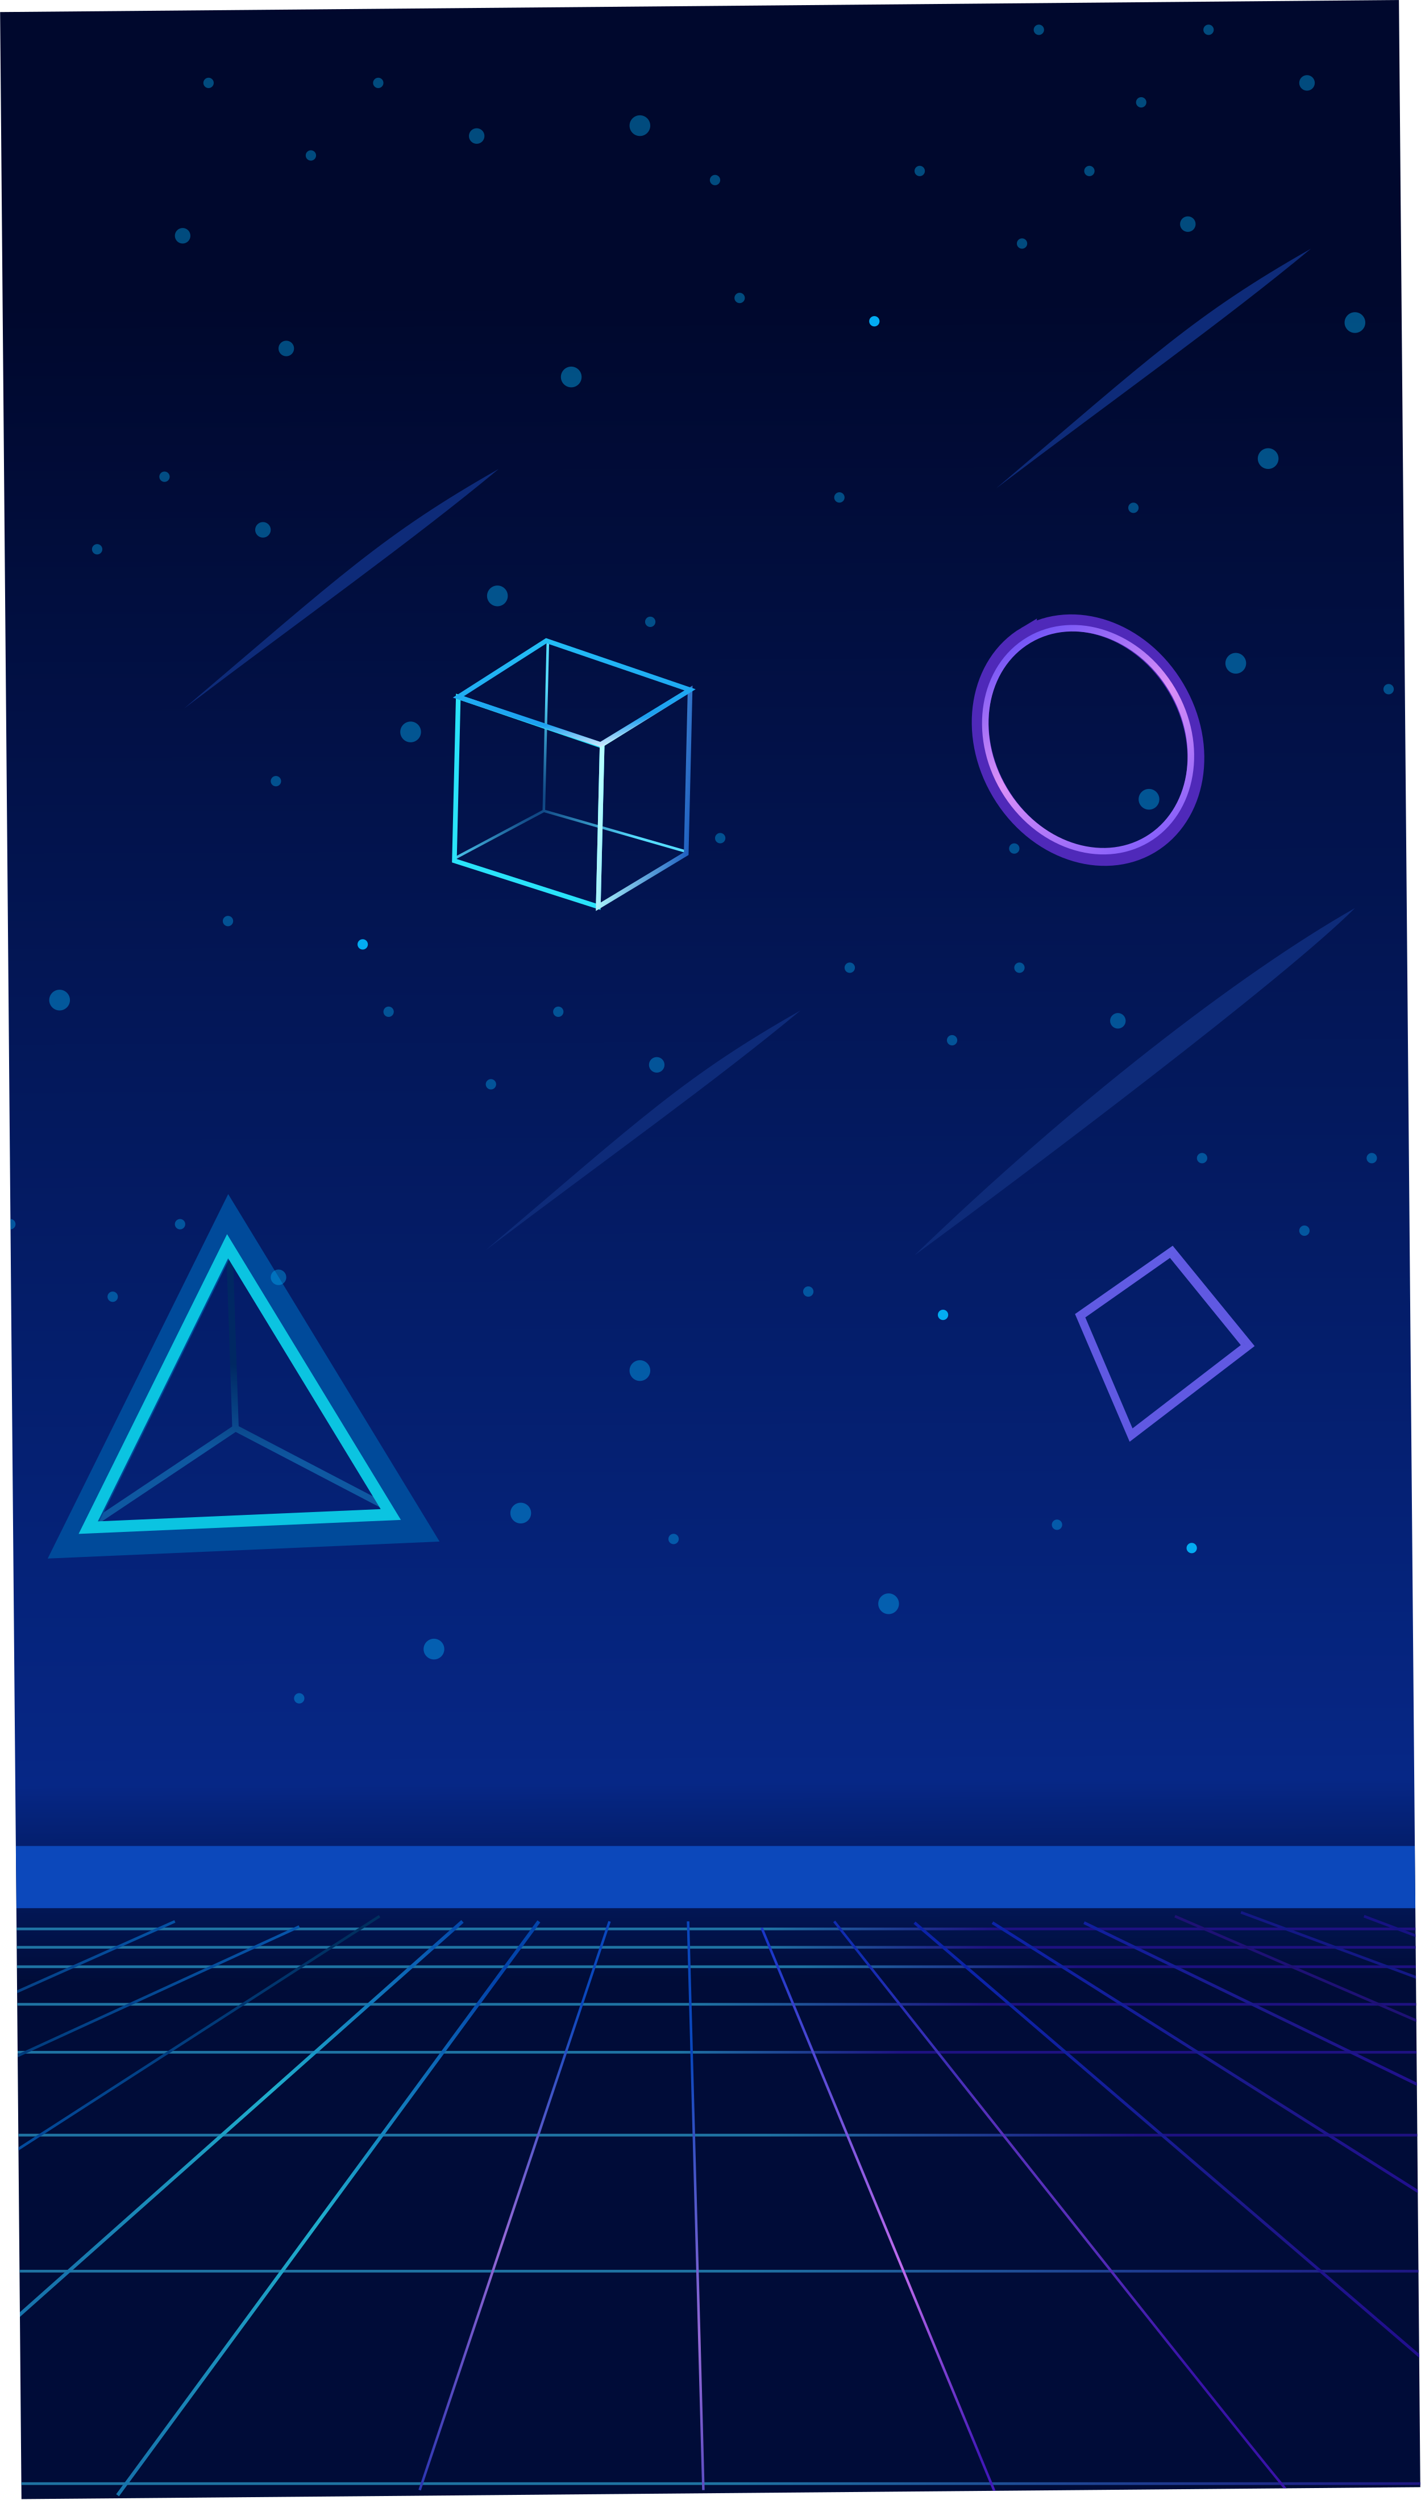
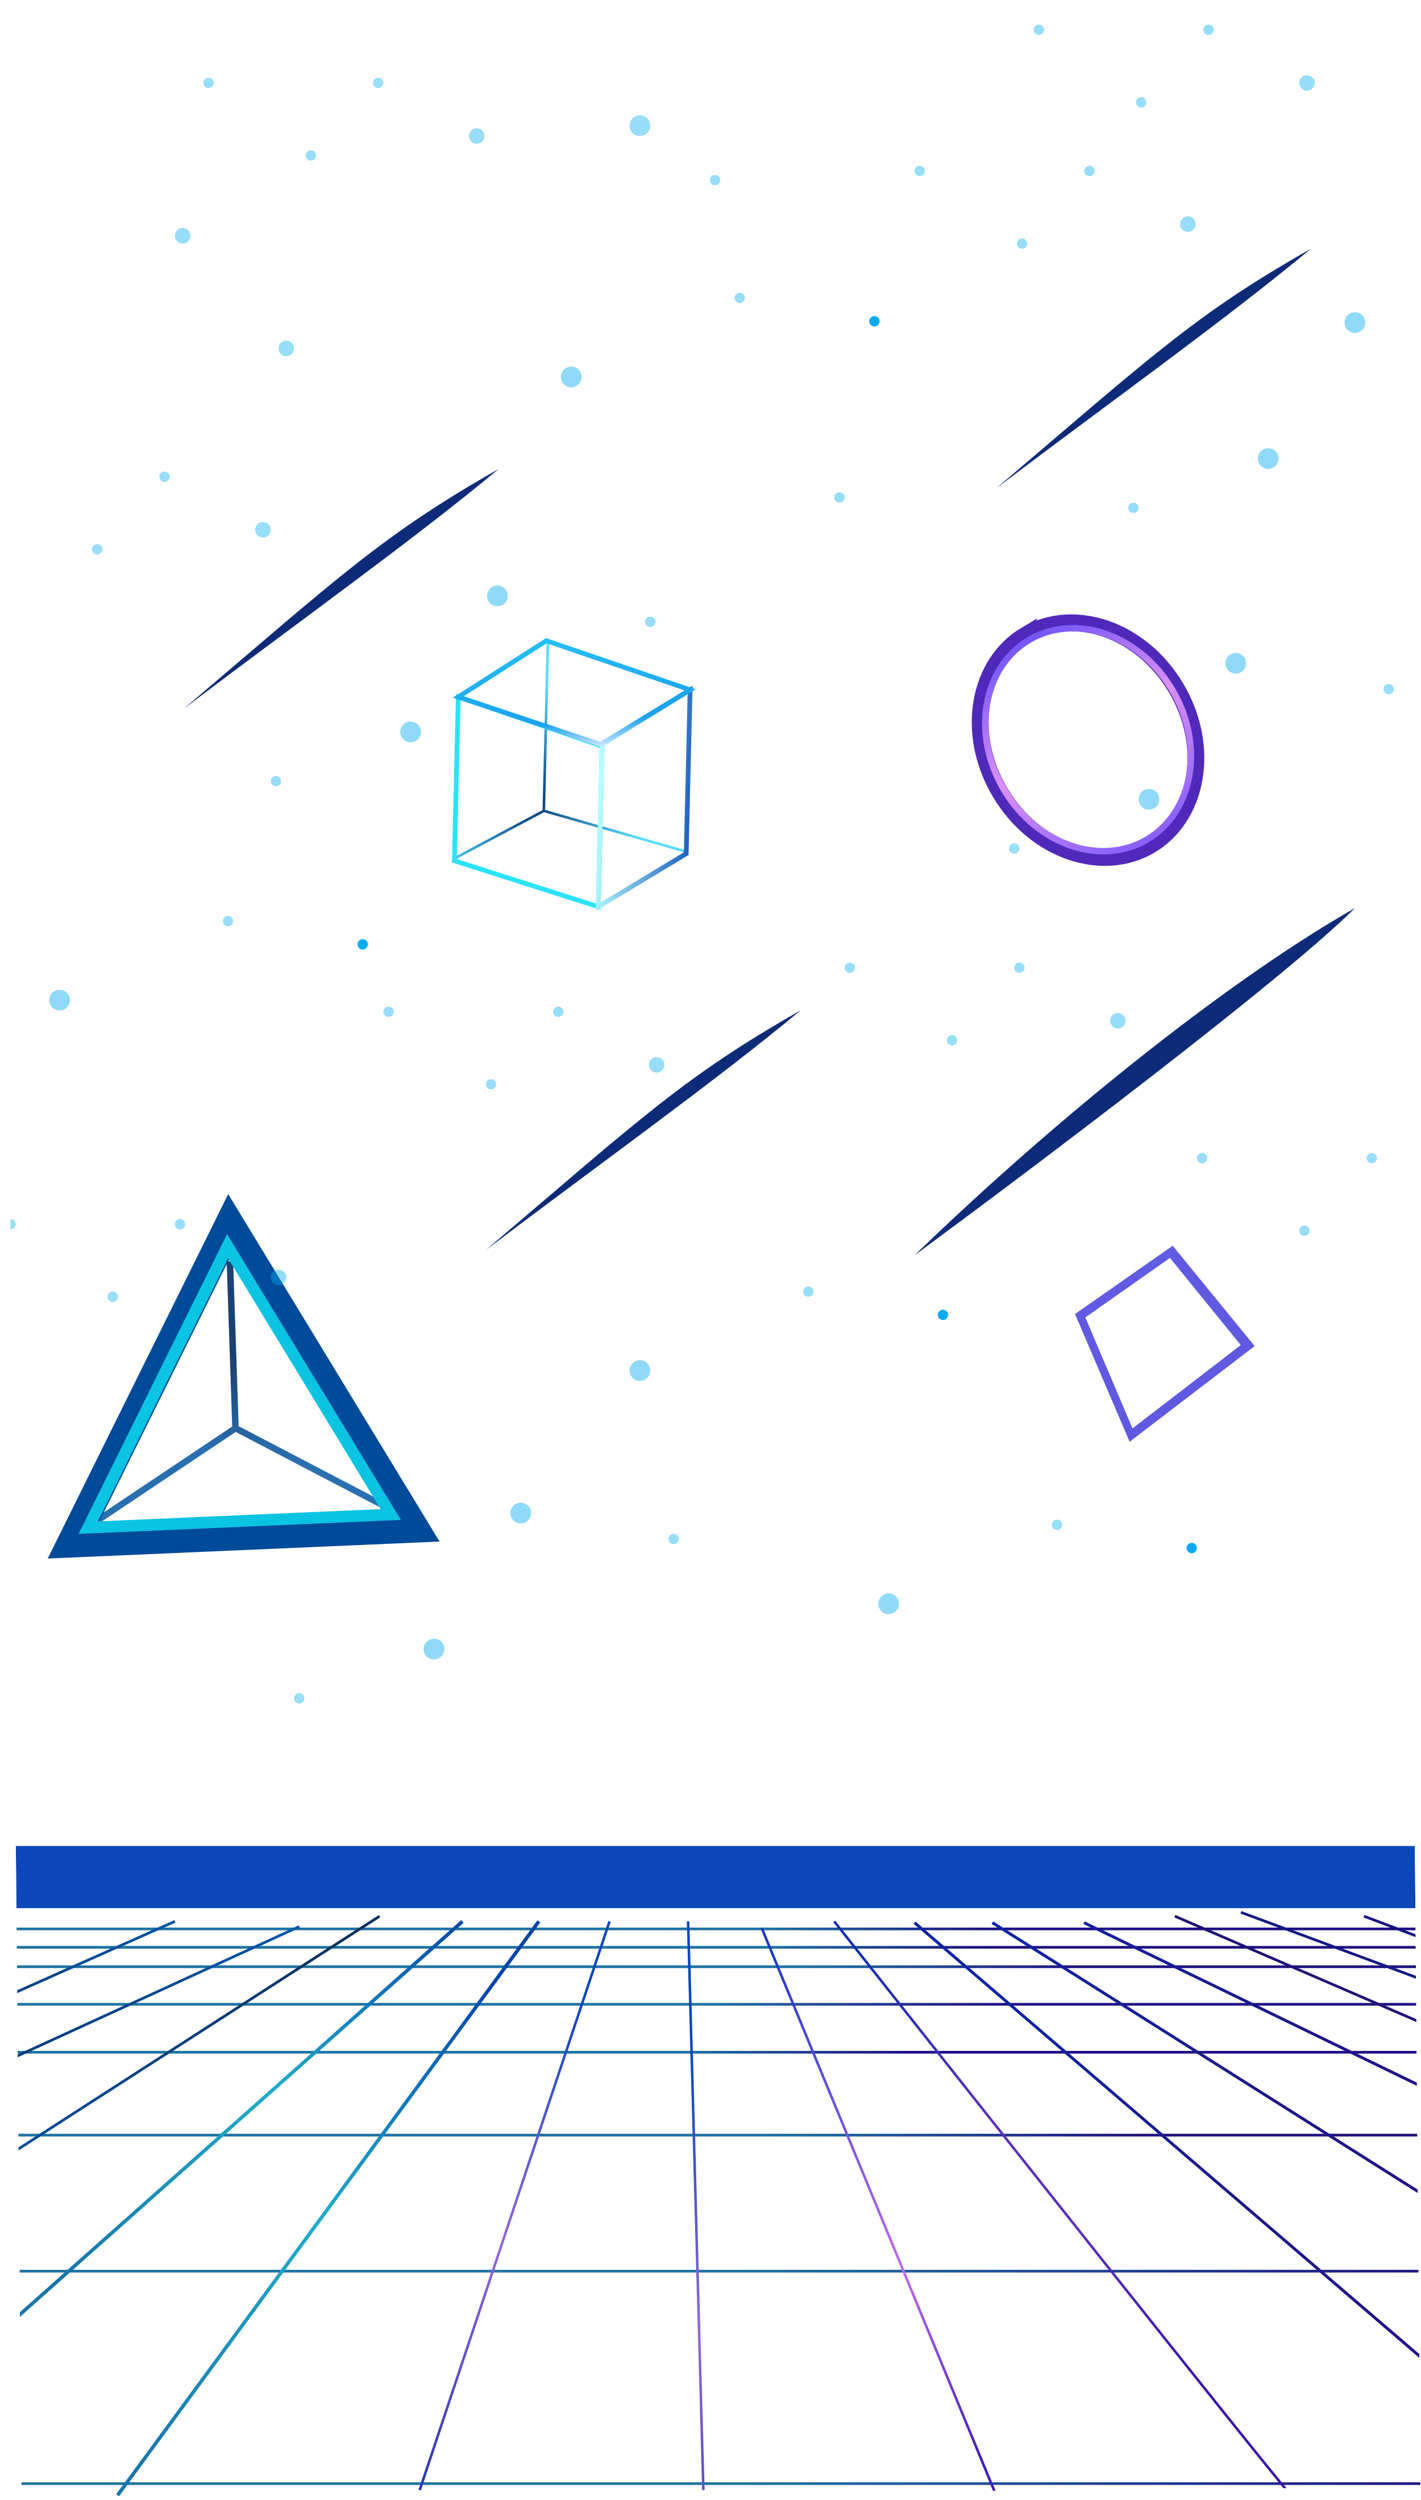
<svg xmlns="http://www.w3.org/2000/svg" width="1097" height="1930" fill="none" viewBox="0 0 1097 1930">
  <g clip-path="url(#a)">
-     <path fill="url(#b)" d="M0 0h1920v1080H0z" transform="rotate(-90.49 964.62 956.4)" />
+     <path fill="url(#b)" d="M0 0h1920H0z" transform="rotate(-90.49 964.62 956.4)" />
    <circle cx="954" cy="512" r="8" fill="#03ACF2" opacity=".44" />
    <circle cx="384" cy="460" r="8" fill="#03ACF2" opacity=".44" />
    <circle cx="1046" cy="249" r="8" fill="#03ACF2" opacity=".44" />
    <circle cx="887" cy="617" r="8" fill="#03ACF2" opacity=".44" />
    <circle cx="317" cy="565" r="8" fill="#03ACF2" opacity=".44" />
    <circle cx="979" cy="354" r="8" fill="#03ACF2" opacity=".44" />
    <circle cx="1072" cy="532" r="4" fill="#03ACF2" opacity=".41" />
    <circle cx="502" cy="480" r="4" fill="#03ACF2" opacity=".41" />
    <circle cx="783" cy="655" r="4" fill="#03ACF2" opacity=".41" />
    <circle cx="213" cy="603" r="4" fill="#03ACF2" opacity=".41" />
    <circle cx="875" cy="392" r="4" fill="#03ACF2" opacity=".41" />
-     <circle cx="556" cy="647" r="4" fill="#03ACF2" opacity=".41" />
    <circle cx="648" cy="384" r="4" fill="#03ACF2" opacity=".41" />
    <g filter="url(#c)">
      <path fill="#0C48BB" d="M-546 1425h1924v48H-546z" />
    </g>
    <g filter="url(#d)">
      <path stroke="url(#e)" stroke-width="2.08" d="M-37 1753.19h1256m0 164H-37" />
    </g>
    <g filter="url(#f)">
      <path stroke="url(#g)" stroke-width="2.08" d="M-39 1648.19h1260" />
    </g>
    <g filter="url(#h)">
      <path stroke="url(#i)" stroke-width="2.08" d="M-42 1584.19h1263" />
    </g>
    <g filter="url(#j)">
      <path stroke="url(#k)" stroke-width="2.08" d="M-42 1547.19h1263" />
    </g>
    <g filter="url(#l)">
      <path stroke="url(#m)" stroke-width="2.08" d="M-39 1518.19h1260" />
    </g>
    <g filter="url(#n)">
      <path stroke="url(#o)" stroke-width="2.08" d="M-42 1503.19h1259" />
    </g>
    <g filter="url(#p)">
      <path stroke="url(#q)" stroke-width="2.08" d="M-38 1489h1259" />
    </g>
    <g filter="url(#r)">
      <path stroke="url(#s)" stroke-width="1.95" d="m470.56 1483.19-146.56 439m207.2-439 11.8 439" />
    </g>
    <g filter="url(#t)">
      <path stroke="url(#u)" stroke-width="1.95" d="m588 1488.19 181 438" />
    </g>
    <g filter="url(#v)">
      <path stroke="url(#w)" stroke-width="1.95" d="M644 1483.19c105.43 133.47 324.04 409.54 355 446" />
    </g>
    <g filter="url(#x)">
      <path stroke="url(#y)" stroke-width="2.28" d="m706 1484.19 504.53 433m-444.36-433L1224 1773.4m0-101.31-387.13-187.9" />
    </g>
    <g filter="url(#z)">
      <path stroke="#1E1175" stroke-width="2.08" d="m1217 1613.19-310-134" />
    </g>
    <g filter="url(#A)">
      <path stroke="#131885" stroke-width="2.08" d="m1222 1574.19-264-98" />
    </g>
    <g filter="url(#B)">
      <path stroke="#161283" stroke-width="2.08" d="m1217 1541.19-164-62" />
    </g>
    <g filter="url(#C)">
      <path stroke="url(#D)" stroke-width="2.74" d="m90.76 1926.19 325.24-443m-455 351.79 396.02-351.79" />
    </g>
    <g filter="url(#E)">
      <path stroke="url(#F)" stroke-width="2.08" d="m-39 1693.19 332-214" />
    </g>
    <g filter="url(#G)">
      <path stroke="url(#H)" stroke-width="2.08" d="m-37 1610.19 268-123" />
    </g>
    <g filter="url(#I)">
      <path stroke="url(#J)" stroke-width="2.08" d="m-40 1561.19 175-78" />
    </g>
    <g filter="url(#K)">
      <path stroke="#4F29B9" stroke-width="13" d="M791.86 490.18c36.7-21.75 88.95-4.84 116.05 40.88s16.84 99.68-19.86 121.43S799.1 657.33 772 611.6s-16.84-99.68 19.86-121.43Z" />
    </g>
    <g filter="url(#L)">
      <path stroke="url(#M)" stroke-width="5" d="M794.37 494c35.55-21.06 85.17-4.36 110.58 38.5s16.23 94.42-19.32 115.5c-35.55 21.06-85.17 4.36-110.58-38.5s-16.23-94.42 19.32-115.5Z" />
    </g>
    <g filter="url(#N)">
      <path stroke="url(#O)" stroke-width="5" d="M833 1015.23 904.85 965l60.15 73.67-91.9 70.33z" />
    </g>
    <path stroke="url(#P)" stroke-width="3" d="M836 1016.44 903.5 969l56.5 69.58-86.33 66.42z" />
    <path stroke="url(#Q)" stroke-width="5" d="m177.47 973.67 4.33 128.79m0 0-106.37 71.12m106.37-71.12 121.42 63.46" opacity=".89" />
    <g filter="url(#R)">
      <path stroke="#004A9A" stroke-width="23" d="m177.2 945.6 142.2 233.73-263.63 11.43z" />
    </g>
    <path stroke="#0BC4E1" stroke-width="9" d="m301.68 1169.1-233.57 10.13L175.7 962.02z" />
    <g filter="url(#S)">
      <path stroke="url(#T)" stroke-width="2" d="m422.95 494.62-3.12 131.31m0 0-67.77 36.1m67.77-36.1 111.16 31.85" />
    </g>
    <g filter="url(#U)">
      <path stroke="#2AE3F9" stroke-width="3.65" d="m350.78 664.44 3.01-126.45 111.02 37.92-2.95 124.02z" />
    </g>
    <g filter="url(#V)">
      <path stroke="url(#W)" stroke-width="3.65" d="m529.75 658.97 3-126.45-67.9 42.18-2.99 125.23z" />
    </g>
    <g filter="url(#X)">
      <path stroke="url(#Y)" stroke-width="3.65" d="m353.8 537.99 67.94-43.4 111.02 37.93-69.13 42.15z" />
    </g>
    <g filter="url(#Z)">
      <path fill="#0E2B79" d="M618 780c-89.33 50.67-123 83-243 185 90.67-68.67 177.6-130.6 243-185" />
    </g>
    <g filter="url(#aa)">
      <path fill="#0E2B79" d="M1046 701c-89.33 50.67-220 152-340 268 90.67-66.67 285.6-213.6 340-268" />
    </g>
    <g filter="url(#ab)">
      <path fill="#0E2B79" d="M1012 192c-89.33 50.67-123 83-243 185 90.67-68.67 177.6-130.6 243-185" />
    </g>
    <g filter="url(#ac)">
      <path fill="#0E2B79" d="M385 362c-89.33 50.67-123 83-243 185 90.67-68.67 177.6-130.6 243-185" />
    </g>
    <circle cx="494" cy="97" r="8" fill="#03ACF2" opacity=".41" />
    <circle cx="141" cy="182" r="6" fill="#03ACF2" opacity=".41" />
    <circle cx="221" cy="269" r="6" fill="#03ACF2" opacity=".41" />
    <circle cx="368" cy="105" r="6" fill="#03ACF2" opacity=".41" />
    <circle cx="917" cy="173" r="6" fill="#03ACF2" opacity=".41" />
    <circle cx="1009" cy="64" r="6" fill="#03ACF2" opacity=".41" />
    <circle cx="203" cy="409" r="6" fill="#03ACF2" opacity=".41" />
    <circle cx="863" cy="788" r="6" fill="#03ACF2" opacity=".41" />
    <circle cx="215" cy="986" r="6" fill="#03ACF2" opacity=".41" />
    <circle cx="507" cy="822" r="6" fill="#03ACF2" opacity=".41" />
    <circle cx="161" cy="64" r="4" fill="#03ACF2" opacity=".41" />
    <circle cx="710" cy="132" r="4" fill="#03ACF2" opacity=".41" />
    <circle cx="802" cy="23" r="4" fill="#03ACF2" opacity=".41" />
    <circle cx="656" cy="747" r="4" fill="#03ACF2" opacity=".41" />
    <circle cx="8" cy="945" r="4" fill="#03ACF2" opacity=".41" />
    <circle cx="300" cy="781" r="4" fill="#03ACF2" opacity=".41" />
    <circle cx="928" cy="894" r="4" fill="#03ACF2" opacity=".41" />
    <circle cx="240" cy="120" r="4" fill="#03ACF2" opacity=".41" />
    <circle cx="789" cy="188" r="4" fill="#03ACF2" opacity=".41" />
    <circle cx="881" cy="79" r="4" fill="#03ACF2" opacity=".41" />
    <circle cx="75" cy="424" r="4" fill="#03ACF2" opacity=".41" />
    <circle cx="735" cy="803" r="4" fill="#03ACF2" opacity=".41" />
    <circle cx="87" cy="1001" r="4" fill="#03ACF2" opacity=".41" />
    <circle cx="379" cy="837" r="4" fill="#03ACF2" opacity=".41" />
    <circle cx="1007" cy="950" r="4" fill="#03ACF2" opacity=".41" />
    <circle cx="292" cy="64" r="4" fill="#03ACF2" opacity=".41" />
    <circle cx="841" cy="132" r="4" fill="#03ACF2" opacity=".41" />
    <circle cx="933" cy="23" r="4" fill="#03ACF2" opacity=".41" />
    <circle cx="127" cy="368" r="4" fill="#03ACF2" opacity=".41" />
    <circle cx="787" cy="747" r="4" fill="#03ACF2" opacity=".41" />
    <circle cx="139" cy="945" r="4" fill="#03ACF2" opacity=".41" />
    <circle cx="431" cy="781" r="4" fill="#03ACF2" opacity=".41" />
    <circle cx="1059" cy="894" r="4" fill="#03ACF2" opacity=".41" />
    <circle cx="552" cy="139" r="4" fill="#03ACF2" opacity=".41" />
    <circle cx="46" cy="772" r="8" fill="#03ACF2" opacity=".44" />
    <circle cx="686" cy="1238" r="8" fill="#03ACF2" opacity=".44" />
    <circle cx="494" cy="1058" r="8" fill="#03ACF2" opacity=".44" />
    <circle cx="441" cy="291" r="8" fill="#03ACF2" opacity=".44" />
    <circle cx="280" cy="729" r="4" fill="#03ACF2" />
    <circle cx="920" cy="1195" r="4" fill="#03ACF2" />
    <circle cx="728" cy="1015" r="4" fill="#03ACF2" />
    <circle cx="675" cy="248" r="4" fill="#03ACF2" />
    <circle cx="176" cy="711" r="4" fill="#03ACF2" opacity=".41" />
    <circle cx="816" cy="1177" r="4" fill="#03ACF2" opacity=".41" />
    <circle cx="624" cy="997" r="4" fill="#03ACF2" opacity=".41" />
    <circle cx="571" cy="230" r="4" fill="#03ACF2" opacity=".41" />
    <circle cx="402" cy="1168" r="8" fill="#03ACF2" opacity=".44" />
    <circle cx="335" cy="1273" r="8" fill="#03ACF2" opacity=".44" />
    <circle cx="520" cy="1188" r="4" fill="#03ACF2" opacity=".41" />
    <circle cx="231" cy="1311" r="4" fill="#03ACF2" opacity=".41" />
    <circle cx="4" cy="1303" r="4" fill="#03ACF2" opacity=".41" />
  </g>
  <defs>
    <filter id="c" width="2055.8" height="179.8" x="-611.9" y="1359.1" color-interpolation-filters="sRGB" filterUnits="userSpaceOnUse">
      <feFlood flood-opacity="0" result="BackgroundImageFix" />
      <feBlend in="SourceGraphic" in2="BackgroundImageFix" result="shape" />
      <feGaussianBlur result="effect1_foregroundBlur_411_288" stdDeviation="32.95" />
    </filter>
    <filter id="d" width="1261.08" height="171.16" x="-39.54" y="1749.61" color-interpolation-filters="sRGB" filterUnits="userSpaceOnUse">
      <feFlood flood-opacity="0" result="BackgroundImageFix" />
      <feBlend in="SourceGraphic" in2="BackgroundImageFix" result="shape" />
      <feGaussianBlur result="effect1_foregroundBlur_411_288" stdDeviation="1.27" />
    </filter>
    <filter id="f" width="1265.08" height="7.16" x="-41.54" y="1644.61" color-interpolation-filters="sRGB" filterUnits="userSpaceOnUse">
      <feFlood flood-opacity="0" result="BackgroundImageFix" />
      <feBlend in="SourceGraphic" in2="BackgroundImageFix" result="shape" />
      <feGaussianBlur result="effect1_foregroundBlur_411_288" stdDeviation="1.27" />
    </filter>
    <filter id="h" width="1268.08" height="7.16" x="-44.54" y="1580.61" color-interpolation-filters="sRGB" filterUnits="userSpaceOnUse">
      <feFlood flood-opacity="0" result="BackgroundImageFix" />
      <feBlend in="SourceGraphic" in2="BackgroundImageFix" result="shape" />
      <feGaussianBlur result="effect1_foregroundBlur_411_288" stdDeviation="1.27" />
    </filter>
    <filter id="j" width="1268.08" height="7.16" x="-44.54" y="1543.61" color-interpolation-filters="sRGB" filterUnits="userSpaceOnUse">
      <feFlood flood-opacity="0" result="BackgroundImageFix" />
      <feBlend in="SourceGraphic" in2="BackgroundImageFix" result="shape" />
      <feGaussianBlur result="effect1_foregroundBlur_411_288" stdDeviation="1.27" />
    </filter>
    <filter id="l" width="1265.08" height="7.16" x="-41.54" y="1514.61" color-interpolation-filters="sRGB" filterUnits="userSpaceOnUse">
      <feFlood flood-opacity="0" result="BackgroundImageFix" />
      <feBlend in="SourceGraphic" in2="BackgroundImageFix" result="shape" />
      <feGaussianBlur result="effect1_foregroundBlur_411_288" stdDeviation="1.27" />
    </filter>
    <filter id="n" width="1264.08" height="7.16" x="-44.54" y="1499.61" color-interpolation-filters="sRGB" filterUnits="userSpaceOnUse">
      <feFlood flood-opacity="0" result="BackgroundImageFix" />
      <feBlend in="SourceGraphic" in2="BackgroundImageFix" result="shape" />
      <feGaussianBlur result="effect1_foregroundBlur_411_288" stdDeviation="1.27" />
    </filter>
    <filter id="p" width="1264.08" height="7.16" x="-40.54" y="1485.42" color-interpolation-filters="sRGB" filterUnits="userSpaceOnUse">
      <feFlood flood-opacity="0" result="BackgroundImageFix" />
      <feBlend in="SourceGraphic" in2="BackgroundImageFix" result="shape" />
      <feGaussianBlur result="effect1_foregroundBlur_411_288" stdDeviation="1.27" />
    </filter>
    <filter id="r" width="225.98" height="444.7" x="320.53" y="1480.34" color-interpolation-filters="sRGB" filterUnits="userSpaceOnUse">
      <feFlood flood-opacity="0" result="BackgroundImageFix" />
      <feBlend in="SourceGraphic" in2="BackgroundImageFix" result="shape" />
      <feGaussianBlur result="effect1_foregroundBlur_411_288" stdDeviation="1.27" />
    </filter>
    <filter id="t" width="187.88" height="443.83" x="584.56" y="1485.28" color-interpolation-filters="sRGB" filterUnits="userSpaceOnUse">
      <feFlood flood-opacity="0" result="BackgroundImageFix" />
      <feBlend in="SourceGraphic" in2="BackgroundImageFix" result="shape" />
      <feGaussianBlur result="effect1_foregroundBlur_411_288" stdDeviation="1.27" />
    </filter>
    <filter id="v" width="361.59" height="452.32" x="640.69" y="1480.04" color-interpolation-filters="sRGB" filterUnits="userSpaceOnUse">
      <feFlood flood-opacity="0" result="BackgroundImageFix" />
      <feBlend in="SourceGraphic" in2="BackgroundImageFix" result="shape" />
      <feGaussianBlur result="effect1_foregroundBlur_411_288" stdDeviation="1.27" />
    </filter>
    <filter id="x" width="524.43" height="439.97" x="702.72" y="1480.62" color-interpolation-filters="sRGB" filterUnits="userSpaceOnUse">
      <feFlood flood-opacity="0" result="BackgroundImageFix" />
      <feBlend in="SourceGraphic" in2="BackgroundImageFix" result="shape" />
      <feGaussianBlur result="effect1_foregroundBlur_411_288" stdDeviation="1.27" />
    </filter>
    <filter id="z" width="315.91" height="140.99" x="904.05" y="1475.69" color-interpolation-filters="sRGB" filterUnits="userSpaceOnUse">
      <feFlood flood-opacity="0" result="BackgroundImageFix" />
      <feBlend in="SourceGraphic" in2="BackgroundImageFix" result="shape" />
      <feGaussianBlur result="effect1_foregroundBlur_411_288" stdDeviation="1.27" />
    </filter>
    <filter id="A" width="269.8" height="105.03" x="955.1" y="1472.67" color-interpolation-filters="sRGB" filterUnits="userSpaceOnUse">
      <feFlood flood-opacity="0" result="BackgroundImageFix" />
      <feBlend in="SourceGraphic" in2="BackgroundImageFix" result="shape" />
      <feGaussianBlur result="effect1_foregroundBlur_411_288" stdDeviation="1.27" />
    </filter>
    <filter id="B" width="169.82" height="69.03" x="1050.09" y="1475.68" color-interpolation-filters="sRGB" filterUnits="userSpaceOnUse">
      <feFlood flood-opacity="0" result="BackgroundImageFix" />
      <feBlend in="SourceGraphic" in2="BackgroundImageFix" result="shape" />
      <feGaussianBlur result="effect1_foregroundBlur_411_288" stdDeviation="1.27" />
    </filter>
    <filter id="C" width="462.09" height="449.91" x="-42.45" y="1479.63" color-interpolation-filters="sRGB" filterUnits="userSpaceOnUse">
      <feFlood flood-opacity="0" result="BackgroundImageFix" />
      <feBlend in="SourceGraphic" in2="BackgroundImageFix" result="shape" />
      <feGaussianBlur result="effect1_foregroundBlur_411_288" stdDeviation="1.27" />
    </filter>
    <filter id="E" width="338.21" height="220.83" x="-42.1" y="1475.77" color-interpolation-filters="sRGB" filterUnits="userSpaceOnUse">
      <feFlood flood-opacity="0" result="BackgroundImageFix" />
      <feBlend in="SourceGraphic" in2="BackgroundImageFix" result="shape" />
      <feGaussianBlur result="effect1_foregroundBlur_411_288" stdDeviation="1.27" />
    </filter>
    <filter id="G" width="273.95" height="129.97" x="-39.97" y="1483.7" color-interpolation-filters="sRGB" filterUnits="userSpaceOnUse">
      <feFlood flood-opacity="0" result="BackgroundImageFix" />
      <feBlend in="SourceGraphic" in2="BackgroundImageFix" result="shape" />
      <feGaussianBlur result="effect1_foregroundBlur_411_288" stdDeviation="1.27" />
    </filter>
    <filter id="I" width="180.93" height="84.98" x="-42.96" y="1479.7" color-interpolation-filters="sRGB" filterUnits="userSpaceOnUse">
      <feFlood flood-opacity="0" result="BackgroundImageFix" />
      <feBlend in="SourceGraphic" in2="BackgroundImageFix" result="shape" />
      <feGaussianBlur result="effect1_foregroundBlur_411_288" stdDeviation="1.27" />
    </filter>
    <filter id="K" width="232.28" height="247" x="723.82" y="447.83" color-interpolation-filters="sRGB" filterUnits="userSpaceOnUse">
      <feFlood flood-opacity="0" result="BackgroundImageFix" />
      <feBlend in="SourceGraphic" in2="BackgroundImageFix" result="shape" />
      <feGaussianBlur result="effect1_foregroundBlur_411_288" stdDeviation="13.2" />
    </filter>
    <filter id="L" width="166.55" height="179.99" x="756.72" y="481.01" color-interpolation-filters="sRGB" filterUnits="userSpaceOnUse">
      <feFlood flood-opacity="0" result="BackgroundImageFix" />
      <feBlend in="SourceGraphic" in2="BackgroundImageFix" result="shape" />
      <feGaussianBlur result="effect1_foregroundBlur_411_288" stdDeviation=".7" />
    </filter>
    <filter id="N" width="186.07" height="198.72" x="806.2" y="937.92" color-interpolation-filters="sRGB" filterUnits="userSpaceOnUse">
      <feFlood flood-opacity="0" result="BackgroundImageFix" />
      <feBlend in="SourceGraphic" in2="BackgroundImageFix" result="shape" />
      <feGaussianBlur result="effect1_foregroundBlur_411_288" stdDeviation="11.85" />
    </filter>
    <filter id="R" width="394.3" height="373.11" x="-9.07" y="875.88" color-interpolation-filters="sRGB" filterUnits="userSpaceOnUse">
      <feFlood flood-opacity="0" result="BackgroundImageFix" />
      <feBlend in="SourceGraphic" in2="BackgroundImageFix" result="shape" />
      <feGaussianBlur result="effect1_foregroundBlur_411_288" stdDeviation="22.95" />
    </filter>
    <filter id="S" width="189.08" height="177.72" x="346.88" y="489.9" color-interpolation-filters="sRGB" filterUnits="userSpaceOnUse">
      <feFlood flood-opacity="0" result="BackgroundImageFix" />
      <feBlend in="SourceGraphic" in2="BackgroundImageFix" result="shape" />
      <feGaussianBlur result="effect1_foregroundBlur_411_288" stdDeviation="2.35" />
    </filter>
    <filter id="U" width="127.14" height="176.35" x="344.23" y="530.76" color-interpolation-filters="sRGB" filterUnits="userSpaceOnUse">
      <feFlood flood-opacity="0" result="BackgroundImageFix" />
      <feBlend in="SourceGraphic" in2="BackgroundImageFix" result="shape" />
      <feGaussianBlur result="effect1_foregroundBlur_411_288" stdDeviation="2.35" />
    </filter>
    <filter id="V" width="84.1" height="183.42" x="455.26" y="524.49" color-interpolation-filters="sRGB" filterUnits="userSpaceOnUse">
      <feFlood flood-opacity="0" result="BackgroundImageFix" />
      <feBlend in="SourceGraphic" in2="BackgroundImageFix" result="shape" />
      <feGaussianBlur result="effect1_foregroundBlur_411_288" stdDeviation="2.35" />
    </filter>
    <filter id="X" width="196.84" height="93.48" x="344.89" y="487.88" color-interpolation-filters="sRGB" filterUnits="userSpaceOnUse">
      <feFlood flood-opacity="0" result="BackgroundImageFix" />
      <feBlend in="SourceGraphic" in2="BackgroundImageFix" result="shape" />
      <feGaussianBlur result="effect1_foregroundBlur_411_288" stdDeviation="2.35" />
    </filter>
    <filter id="Z" width="266" height="208" x="363.5" y="768.5" color-interpolation-filters="sRGB" filterUnits="userSpaceOnUse">
      <feFlood flood-opacity="0" result="BackgroundImageFix" />
      <feBlend in="SourceGraphic" in2="BackgroundImageFix" result="shape" />
      <feGaussianBlur result="effect1_foregroundBlur_411_288" stdDeviation="5.75" />
    </filter>
    <filter id="aa" width="378.2" height="306.2" x="686.9" y="681.9" color-interpolation-filters="sRGB" filterUnits="userSpaceOnUse">
      <feFlood flood-opacity="0" result="BackgroundImageFix" />
      <feBlend in="SourceGraphic" in2="BackgroundImageFix" result="shape" />
      <feGaussianBlur result="effect1_foregroundBlur_411_288" stdDeviation="9.55" />
    </filter>
    <filter id="ab" width="266" height="208" x="757.5" y="180.5" color-interpolation-filters="sRGB" filterUnits="userSpaceOnUse">
      <feFlood flood-opacity="0" result="BackgroundImageFix" />
      <feBlend in="SourceGraphic" in2="BackgroundImageFix" result="shape" />
      <feGaussianBlur result="effect1_foregroundBlur_411_288" stdDeviation="5.75" />
    </filter>
    <filter id="ac" width="266" height="208" x="130.5" y="350.5" color-interpolation-filters="sRGB" filterUnits="userSpaceOnUse">
      <feFlood flood-opacity="0" result="BackgroundImageFix" />
      <feBlend in="SourceGraphic" in2="BackgroundImageFix" result="shape" />
      <feGaussianBlur result="effect1_foregroundBlur_411_288" stdDeviation="5.75" />
    </filter>
    <linearGradient id="b" x1="1902.3" x2="-2.69" y1="349.86" y2="341.41" gradientUnits="userSpaceOnUse">
      <stop offset=".11" stop-color="#00082D" />
      <stop offset=".71" stop-color="#062786" />
      <stop offset=".79" stop-color="#000C38" />
    </linearGradient>
    <linearGradient id="e" x1="1127.15" x2="319.34" y1="1835.06" y2="1835.06" gradientUnits="userSpaceOnUse">
      <stop stop-color="#1E1181" />
      <stop offset=".69" stop-color="#1F73A3" />
    </linearGradient>
    <linearGradient id="g" x1="879.61" x2="591" y1="1648.11" y2="1648.58" gradientUnits="userSpaceOnUse">
      <stop stop-color="#1E1181" />
      <stop offset="1" stop-color="#1F73A3" />
    </linearGradient>
    <linearGradient id="i" x1="798.91" x2="525.34" y1="1584.08" y2="1584.08" gradientUnits="userSpaceOnUse">
      <stop offset=".37" stop-color="#1E1181" />
      <stop offset="1" stop-color="#1F73A3" />
    </linearGradient>
    <linearGradient id="k" x1="765.04" x2="540.97" y1="1547.09" y2="1547.09" gradientUnits="userSpaceOnUse">
      <stop stop-color="#1E1181" />
      <stop offset="1" stop-color="#1F73A3" />
    </linearGradient>
    <linearGradient id="m" x1="832.71" x2="619.01" y1="1518.09" y2="1518.08" gradientUnits="userSpaceOnUse">
      <stop stop-color="#1E1181" />
      <stop offset="1" stop-color="#1F73A3" />
    </linearGradient>
    <linearGradient id="o" x1="764.57" x2="587.5" y1="1503.08" y2="1503.54" gradientUnits="userSpaceOnUse">
      <stop stop-color="#1E1181" />
      <stop offset="1" stop-color="#1F73A3" />
    </linearGradient>
    <linearGradient id="q" x1="768.57" x2="591.5" y1="1488.89" y2="1489.35" gradientUnits="userSpaceOnUse">
      <stop stop-color="#1E1181" />
      <stop offset="1" stop-color="#1F73A3" />
    </linearGradient>
    <linearGradient id="s" x1="504.55" x2="271.21" y1="1483.06" y2="1968.81" gradientUnits="userSpaceOnUse">
      <stop offset=".15" stop-color="#0A47BC" />
      <stop offset=".51" stop-color="#9468D6" />
      <stop offset="1" stop-color="#0824A5" />
    </linearGradient>
    <linearGradient id="u" x1="608.26" x2="921.86" y1="1488.06" y2="1711.81" gradientUnits="userSpaceOnUse">
      <stop stop-color="#1A37C8" />
      <stop offset=".58" stop-color="#BF6BED" />
      <stop offset=".93" stop-color="#4319B9" />
    </linearGradient>
    <linearGradient id="w" x1="675.92" x2="1033.91" y1="1483.06" y2="1614.09" gradientUnits="userSpaceOnUse">
      <stop stop-color="#112CB1" />
      <stop offset=".34" stop-color="#562FBA" />
      <stop offset=".62" stop-color="#582FBA" />
      <stop offset=".91" stop-color="#3913A8" />
    </linearGradient>
    <linearGradient id="y" x1="770.42" x2="1269.77" y1="1484.06" y2="1579.69" gradientUnits="userSpaceOnUse">
      <stop stop-color="#0C23A8" />
      <stop offset=".44" stop-color="#1C1889" />
      <stop offset=".72" stop-color="#210F8E" />
    </linearGradient>
    <linearGradient id="D" x1="363.27" x2="-4.38" y1="1483.06" y2="1614.4" gradientUnits="userSpaceOnUse">
      <stop stop-color="#0344AA" />
      <stop offset=".48" stop-color="#1FADCC" />
      <stop offset="1" stop-color="#1774AC" />
    </linearGradient>
    <linearGradient id="F" x1="-39" x2="292.33" y1="1693.06" y2="1632.74" gradientUnits="userSpaceOnUse">
      <stop stop-color="#0451AA" />
      <stop offset="1" stop-color="#002F5F" />
    </linearGradient>
    <linearGradient id="H" x1="-37" x2="246.64" y1="1610.06" y2="1568.54" gradientUnits="userSpaceOnUse">
      <stop stop-color="#003570" />
      <stop offset="1" stop-color="#0756AC" />
    </linearGradient>
    <linearGradient id="J" x1="-55.61" x2="138.52" y1="1619.88" y2="1580.45" gradientUnits="userSpaceOnUse">
      <stop stop-color="#063570" />
      <stop offset="1" stop-color="#0551A3" />
    </linearGradient>
    <linearGradient id="M" x1="793.09" x2="886.91" y1="491.86" y2="650.14" gradientUnits="userSpaceOnUse">
      <stop stop-color="#7456F6" />
      <stop offset=".48" stop-color="#DC90F7" />
      <stop offset="1" stop-color="#8760FA" />
    </linearGradient>
    <linearGradient id="O" x1="833" x2="973.8" y1="815.98" y2="1065.21" gradientUnits="userSpaceOnUse">
      <stop offset=".33" stop-color="#6A7AF8" />
      <stop offset=".61" stop-color="#6059E2" />
    </linearGradient>
    <linearGradient id="P" x1="836" x2="969.35" y1="828.26" y2="1063.03" gradientUnits="userSpaceOnUse">
      <stop offset=".33" stop-color="#6A7AF8" />
      <stop offset=".61" stop-color="#6059E2" />
    </linearGradient>
    <linearGradient id="W" x1="464.28" x2="538.14" y1="602.8" y2="609.56" gradientUnits="userSpaceOnUse">
      <stop stop-color="#B4FEFF" />
      <stop offset="1" stop-color="#1A5BBF" />
    </linearGradient>
    <linearGradient id="Y" x1="444.33" x2="453.59" y1="474.29" y2="589.54" gradientUnits="userSpaceOnUse">
      <stop stop-color="#25C6F7" />
      <stop offset=".72" stop-color="#1DA0F0" />
      <stop offset=".93" stop-color="#F5F7FF" />
    </linearGradient>
    <radialGradient id="Q" cx="0" cy="0" r="1" gradientTransform="matrix(8.252 245.321 -2036.14 -247.587 182.72 973.5)" gradientUnits="userSpaceOnUse">
      <stop offset=".33" stop-color="#002A62" />
      <stop offset=".61" stop-color="#105EA6" />
    </radialGradient>
    <radialGradient id="T" cx="0" cy="0" r="1" gradientTransform="matrix(82.526 -21.036 22.246 87.275 409.75 618.34)" gradientUnits="userSpaceOnUse">
      <stop stop-color="#073374" />
      <stop offset="1" stop-color="#56DDFF" />
    </radialGradient>
    <clipPath id="a">
      <path fill="#fff" d="M16.58 1929.25 0 9.32 1079.96 0l16.58 1919.93z" />
    </clipPath>
  </defs>
</svg>